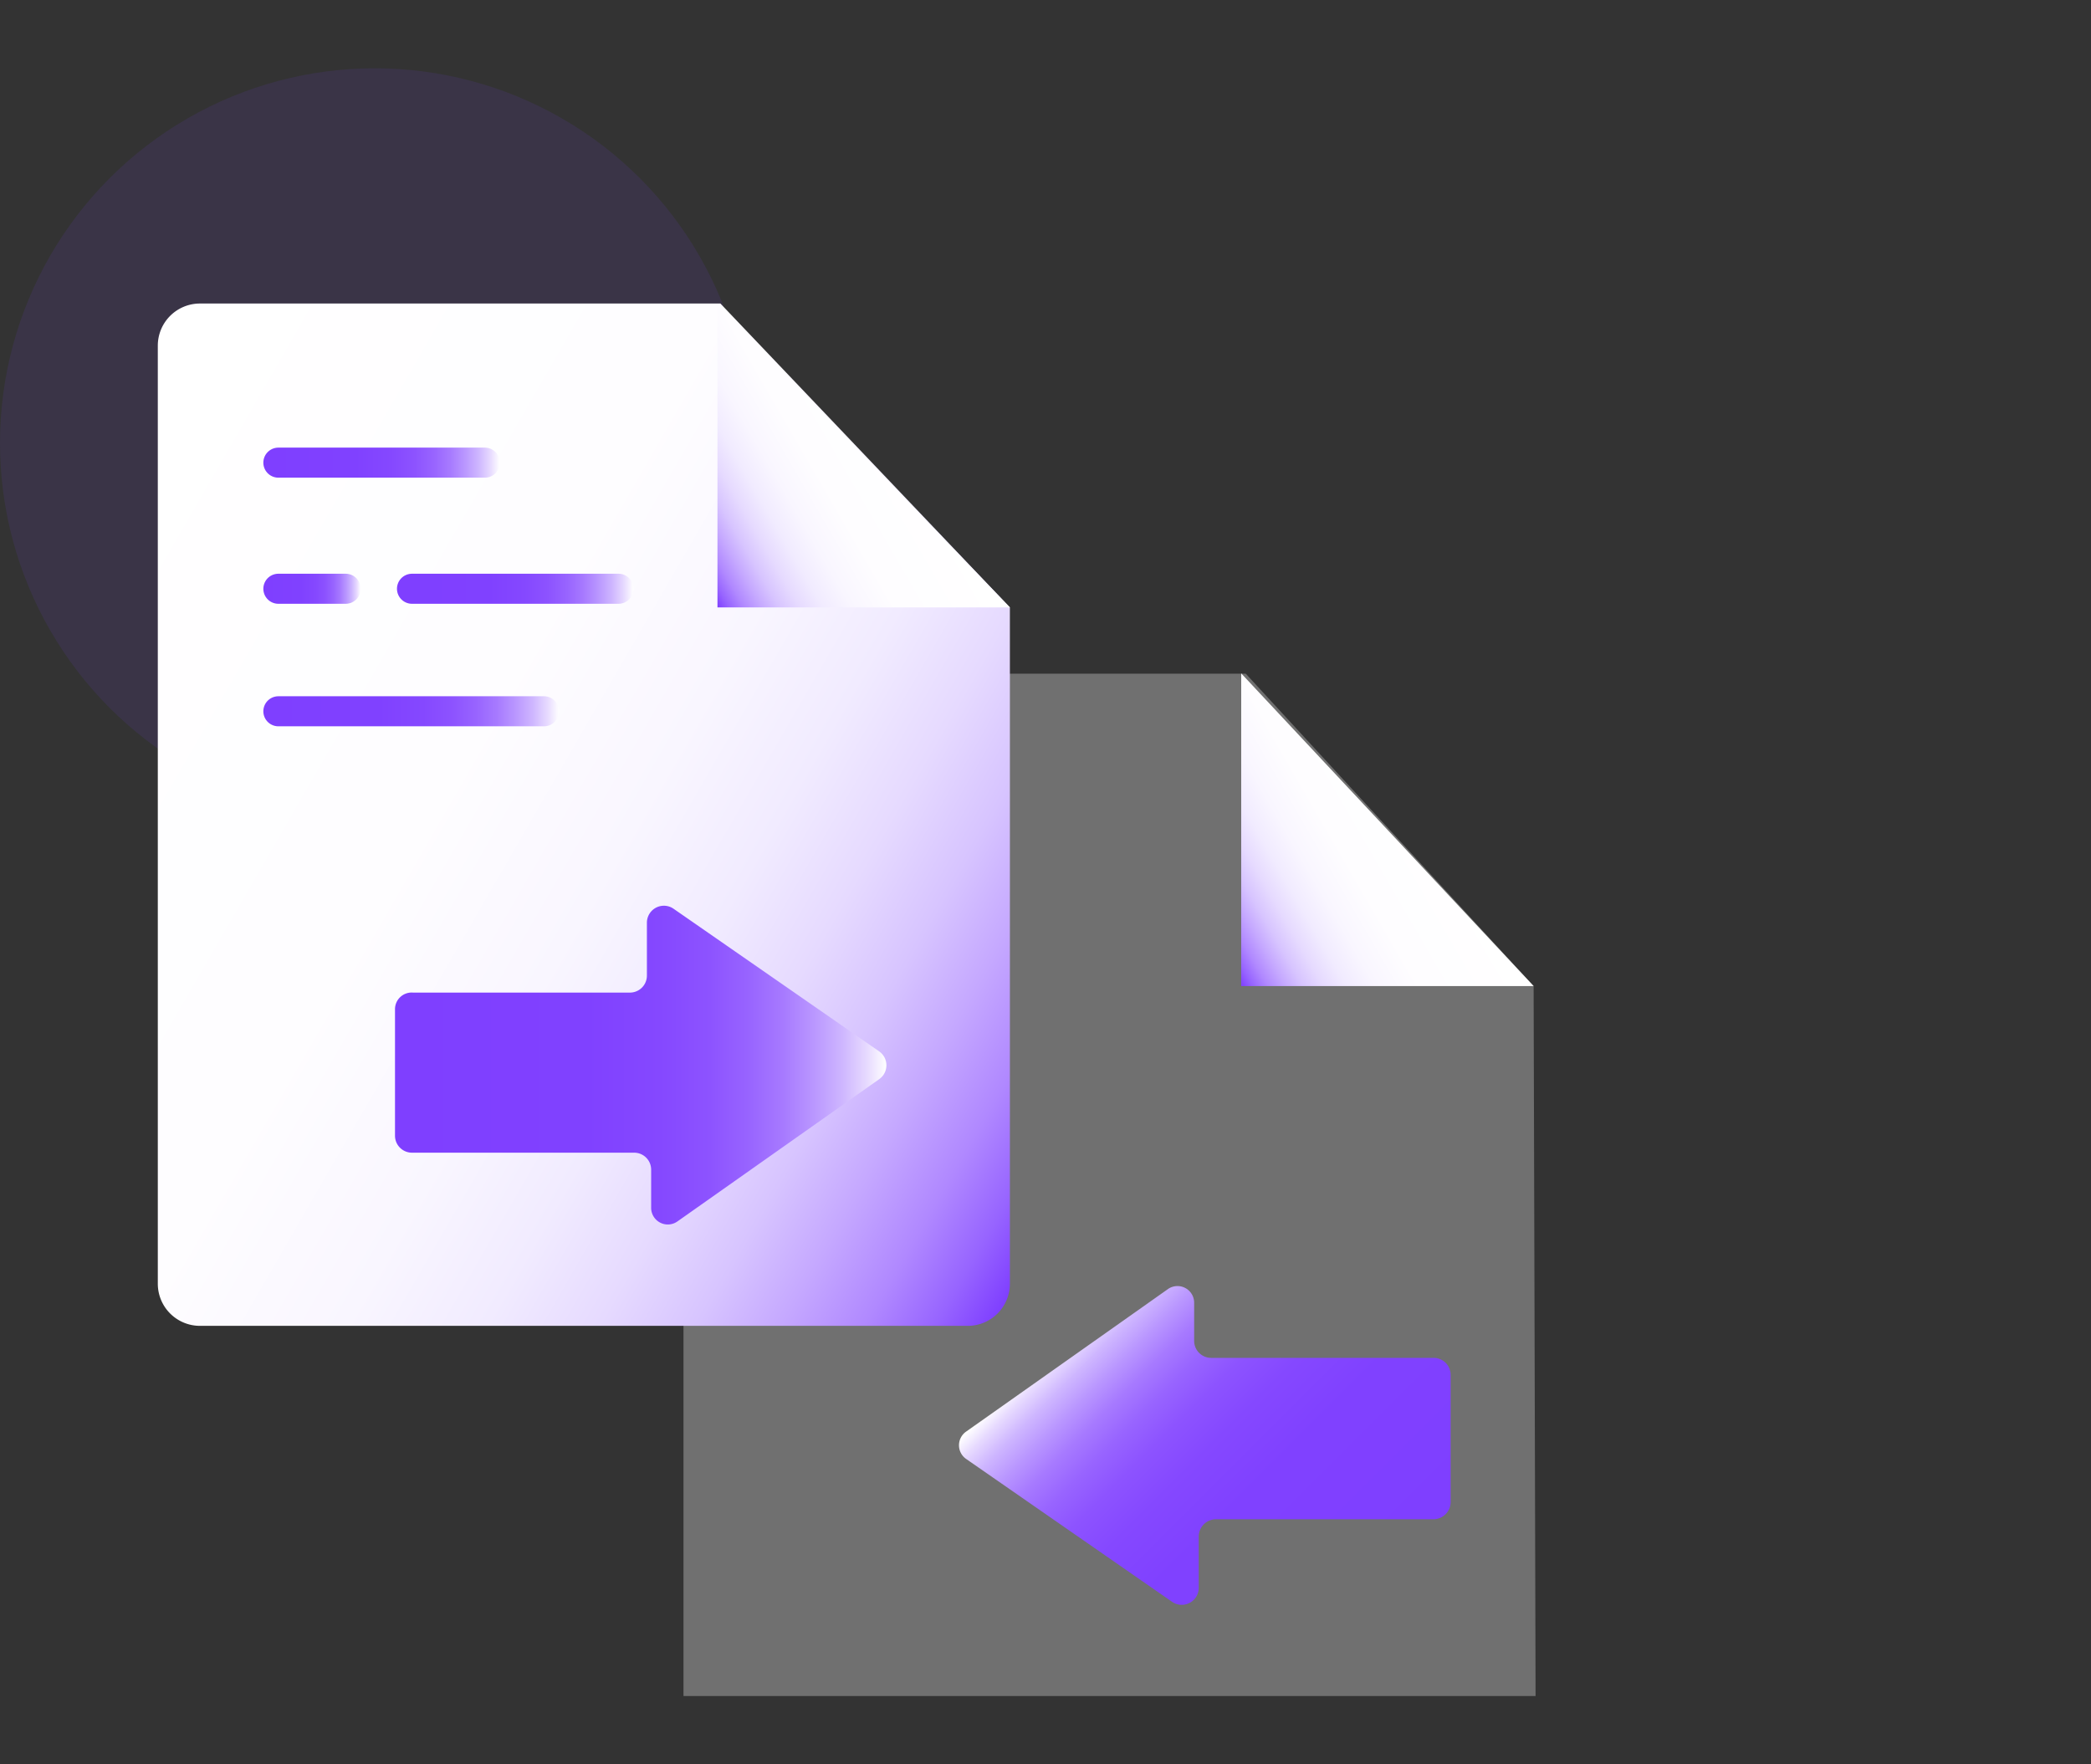
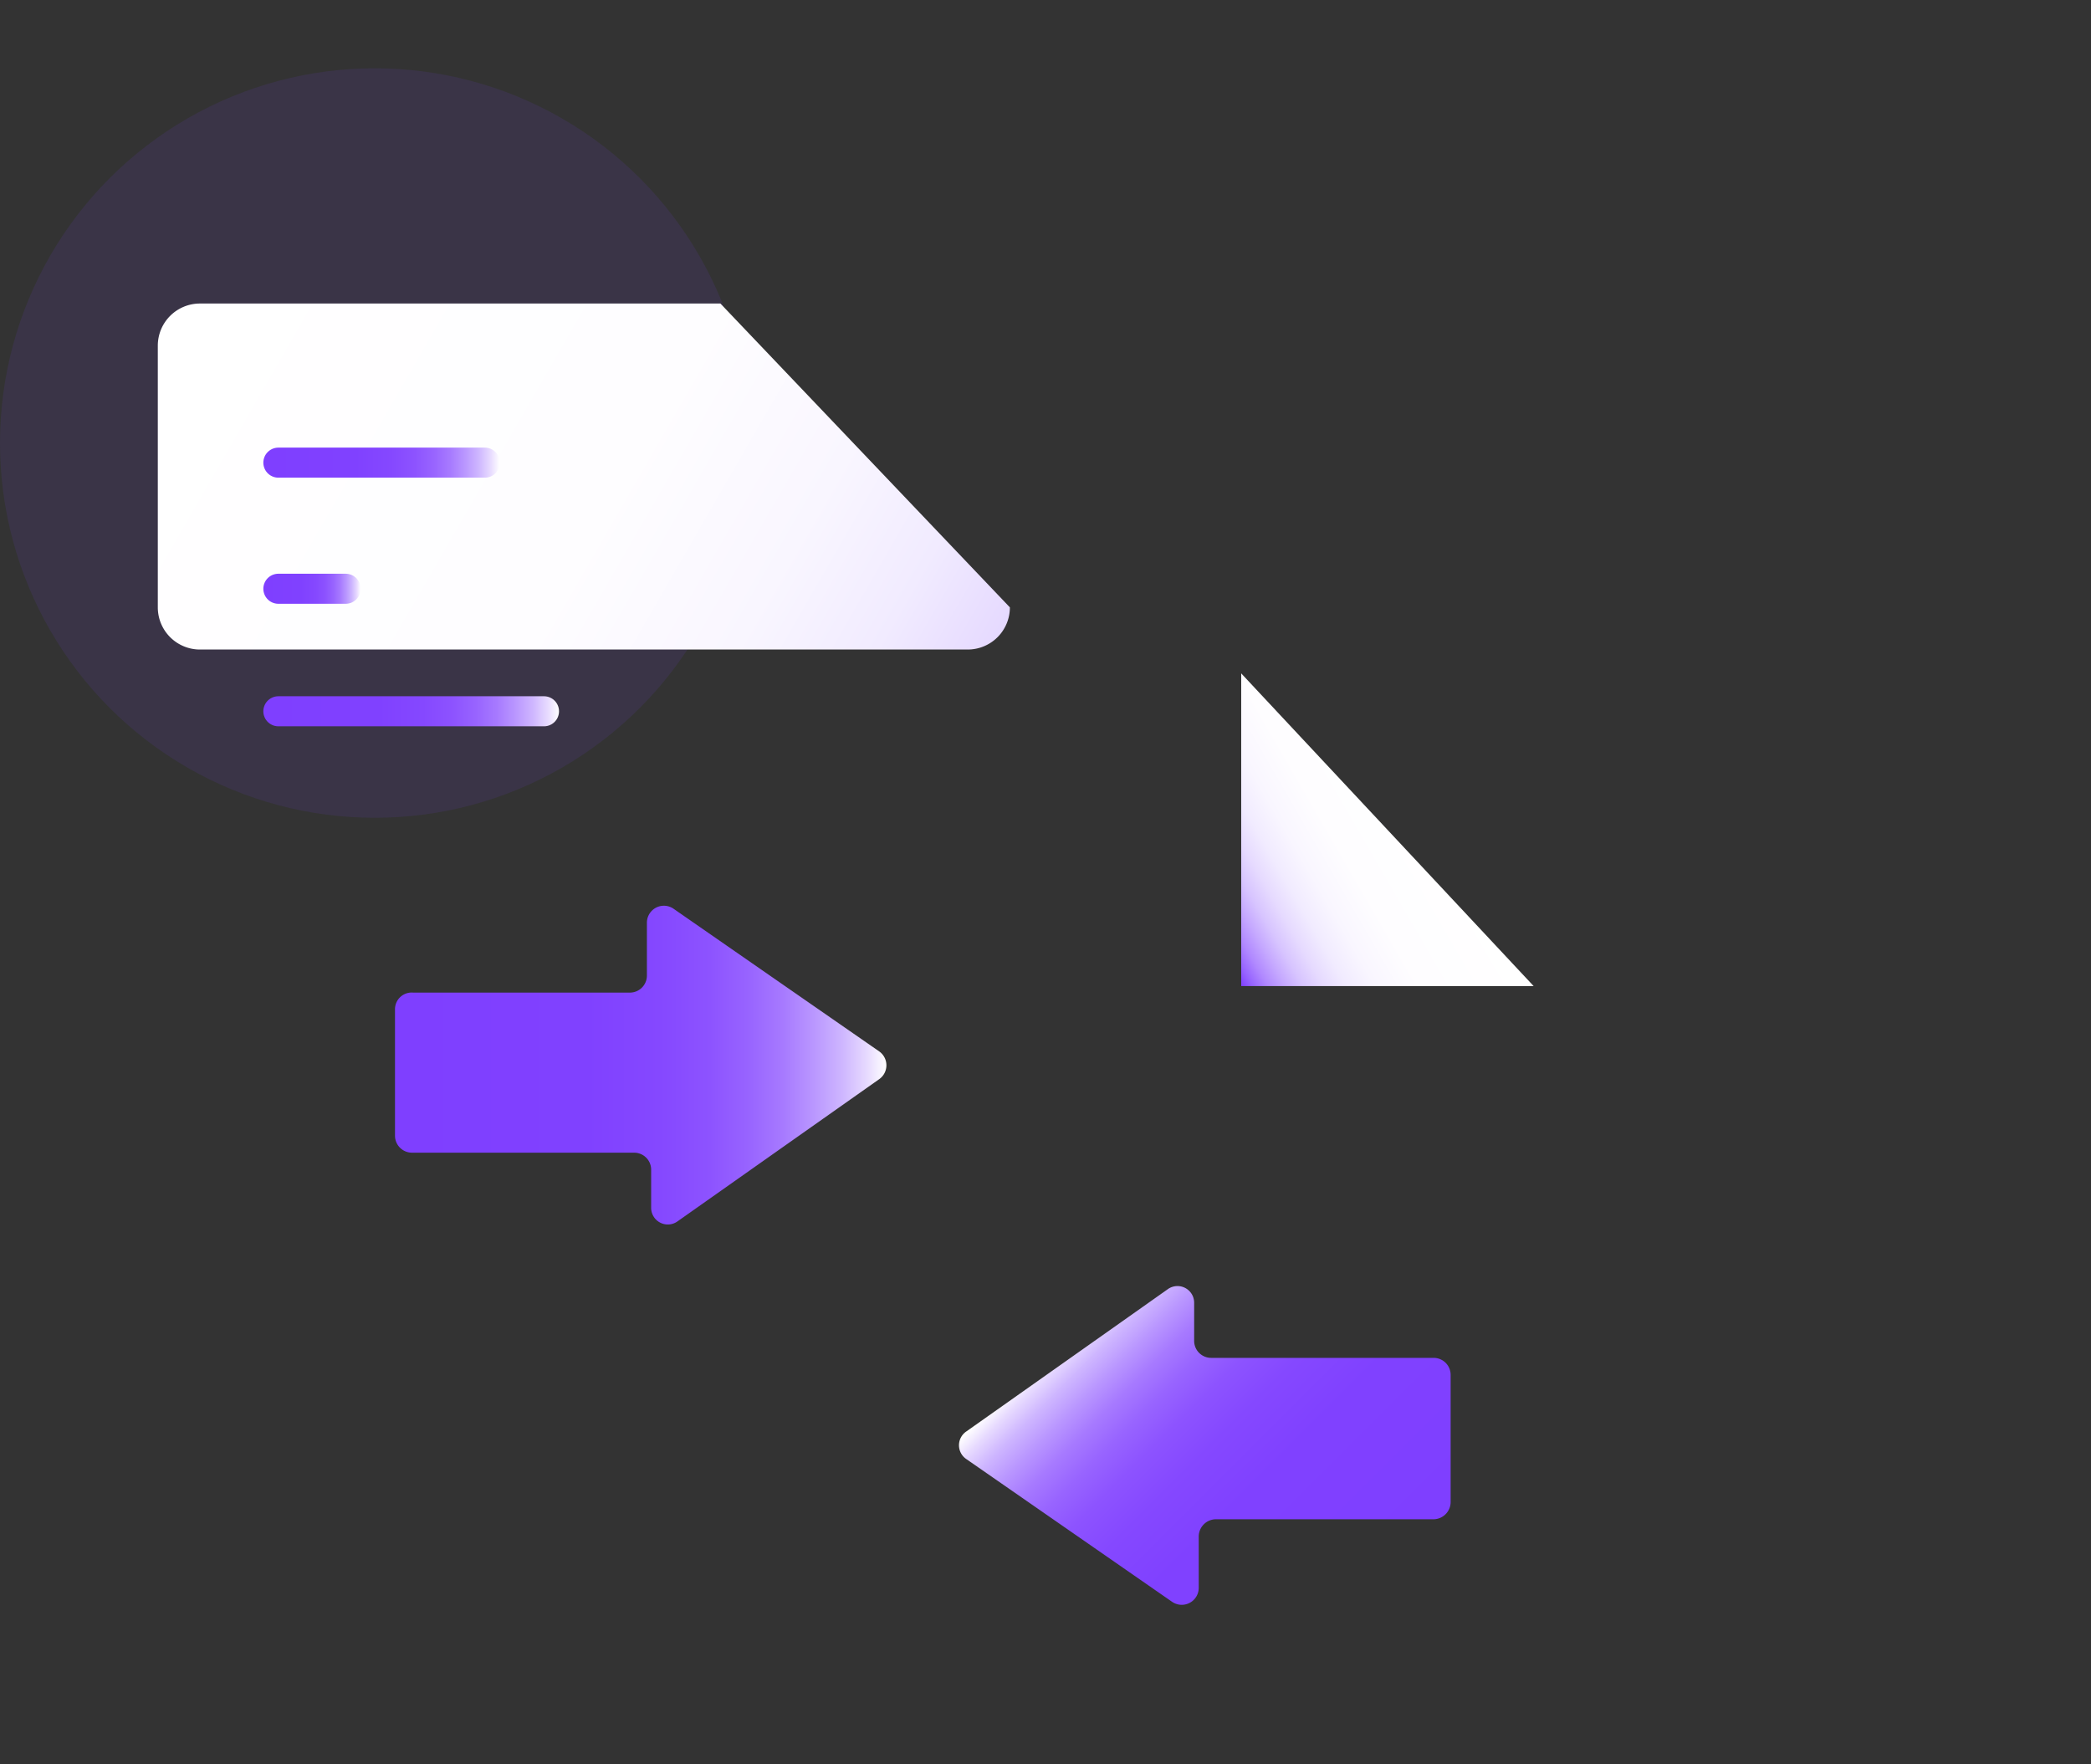
<svg xmlns="http://www.w3.org/2000/svg" xmlns:xlink="http://www.w3.org/1999/xlink" id="图层_1" data-name="图层 1" viewBox="0 0 64 54">
  <rect x="0" y="0" width="64" height="54" fill="#333333" stroke="none" />
  <defs>
    <style>.cls-1{fill:#7f3fff;opacity:0.1;}.cls-2{fill:#fff;opacity:0.3;}.cls-3{fill:url(#未命名的渐变_12);}.cls-4{fill:url(#未命名的渐变_5);}.cls-5{fill:url(#未命名的渐变_5-2);}.cls-6{fill:url(#未命名的渐变_12-2);}.cls-7{fill:url(#未命名的渐变_5-3);}.cls-10,.cls-11,.cls-8,.cls-9{fill:none;stroke-linecap:round;stroke-linejoin:round;stroke-width:0.92px;}.cls-8{stroke:url(#未命名的渐变_12-3);}.cls-9{stroke:url(#未命名的渐变_12-4);}.cls-10{stroke:url(#未命名的渐变_12-5);}.cls-11{stroke:url(#未命名的渐变_12-6);}</style>
    <linearGradient id="未命名的渐变_12" x1="42.13" y1="48.44" x2="33.55" y2="39.87" gradientUnits="userSpaceOnUse">
      <stop offset="0" stop-color="#7f3fff" />
      <stop offset="0.39" stop-color="#8041ff" />
      <stop offset="0.54" stop-color="#8548ff" />
      <stop offset="0.64" stop-color="#8d53ff" />
      <stop offset="0.72" stop-color="#9864ff" />
      <stop offset="0.79" stop-color="#a77aff" />
      <stop offset="0.85" stop-color="#b996ff" />
      <stop offset="0.91" stop-color="#ceb6ff" />
      <stop offset="0.96" stop-color="#e7daff" />
      <stop offset="1" stop-color="#fff" />
    </linearGradient>
    <linearGradient id="未命名的渐变_5" x1="43.75" y1="24.65" x2="37.04" y2="28.53" gradientUnits="userSpaceOnUse">
      <stop offset="0" stop-color="#fff" />
      <stop offset="0.39" stop-color="#fefdff" />
      <stop offset="0.54" stop-color="#f9f6ff" />
      <stop offset="0.64" stop-color="#f1ebff" />
      <stop offset="0.72" stop-color="#e6daff" />
      <stop offset="0.79" stop-color="#d7c4ff" />
      <stop offset="0.85" stop-color="#c5a8ff" />
      <stop offset="0.91" stop-color="#b088ff" />
      <stop offset="0.96" stop-color="#9764ff" />
      <stop offset="1" stop-color="#7f3fff" />
    </linearGradient>
    <linearGradient id="未命名的渐变_5-2" x1="0.73" y1="17.33" x2="33.02" y2="35.97" xlink:href="#未命名的渐变_5" />
    <linearGradient id="未命名的渐变_12-2" x1="12.09" y1="32.6" x2="27.14" y2="32.6" xlink:href="#未命名的渐变_12" />
    <linearGradient id="未命名的渐变_5-3" x1="27.77" y1="13.16" x2="21.07" y2="17.04" xlink:href="#未命名的渐变_5" />
    <linearGradient id="未命名的渐变_12-3" x1="8.06" y1="14.16" x2="15.3" y2="14.16" xlink:href="#未命名的渐变_12" />
    <linearGradient id="未命名的渐变_12-4" x1="8.06" y1="21.77" x2="17.12" y2="21.77" xlink:href="#未命名的渐变_12" />
    <linearGradient id="未命名的渐变_12-5" x1="8.06" y1="18.02" x2="11.04" y2="18.02" xlink:href="#未命名的渐变_12" />
    <linearGradient id="未命名的渐变_12-6" x1="12.14" y1="18.02" x2="19.39" y2="18.02" xlink:href="#未命名的渐变_12" />
  </defs>
  <title>数据备份</title>
  <circle class="cls-1" cx="11.47" cy="13.56" r="11.47" />
-   <polyline class="cls-2" points="46.94 30.18 47 51.91 20.92 51.91 20.92 20.62 38.13 20.62" />
  <path class="cls-3" d="M43.85,46.5l-6.65,0a.53.53,0,0,0-.51.52v1.58a.52.52,0,0,1-.81.43l-6.3-4.37a.51.51,0,0,1,0-.85l6.16-4.35a.51.51,0,0,1,.81.42v1.16a.52.52,0,0,0,.52.52h6.81a.52.52,0,0,1,.52.52l0,3.87A.53.53,0,0,1,43.85,46.5Z" />
  <polygon class="cls-4" points="37.99 20.61 37.99 30.18 46.94 30.18 37.99 20.61" />
-   <path class="cls-5" d="M30.91,18.59v20.7a1.29,1.29,0,0,1-1.3,1.29H6.12a1.29,1.29,0,0,1-1.29-1.29V10.58A1.29,1.29,0,0,1,6.12,9.29H22.05" />
+   <path class="cls-5" d="M30.91,18.59a1.29,1.29,0,0,1-1.3,1.29H6.12a1.29,1.29,0,0,1-1.29-1.29V10.58A1.29,1.29,0,0,1,6.12,9.29H22.05" />
  <path class="cls-6" d="M12.64,30.38l6.65,0a.52.52,0,0,0,.51-.52V28.24a.52.52,0,0,1,.81-.43l6.3,4.37a.52.52,0,0,1,0,.85l-6.17,4.35a.51.51,0,0,1-.81-.42V35.8a.52.52,0,0,0-.52-.52H12.61a.52.52,0,0,1-.52-.52l0-3.87A.51.51,0,0,1,12.64,30.38Z" />
-   <polygon class="cls-7" points="21.96 9.29 21.96 18.59 30.91 18.59 21.96 9.29" />
  <line class="cls-8" x1="8.52" y1="14.16" x2="14.84" y2="14.16" />
  <line class="cls-9" x1="8.52" y1="21.77" x2="16.65" y2="21.77" />
  <line class="cls-10" x1="8.52" y1="18.02" x2="10.58" y2="18.02" />
-   <line class="cls-11" x1="12.61" y1="18.02" x2="18.93" y2="18.02" />
</svg>